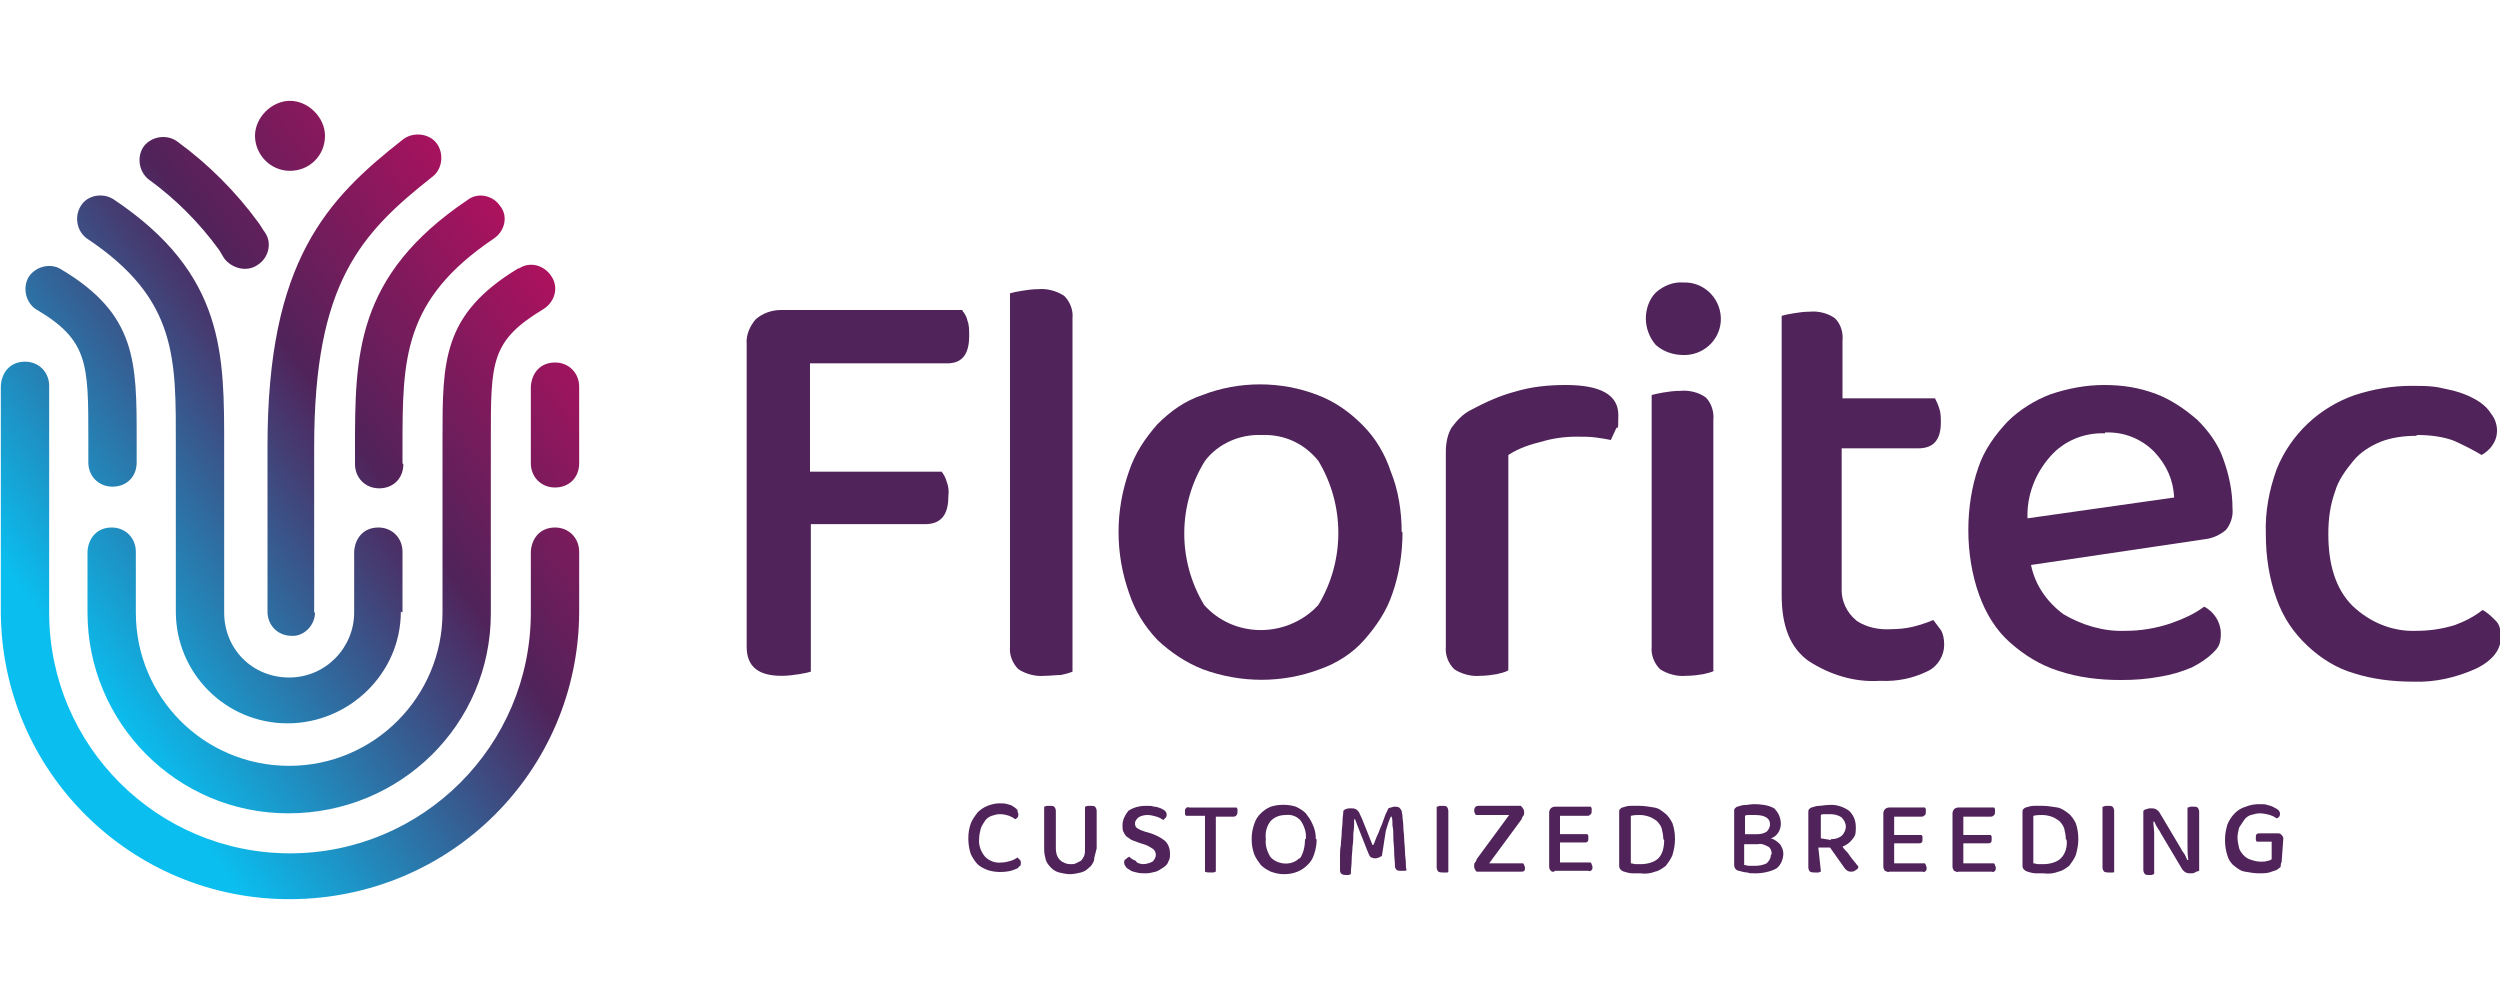
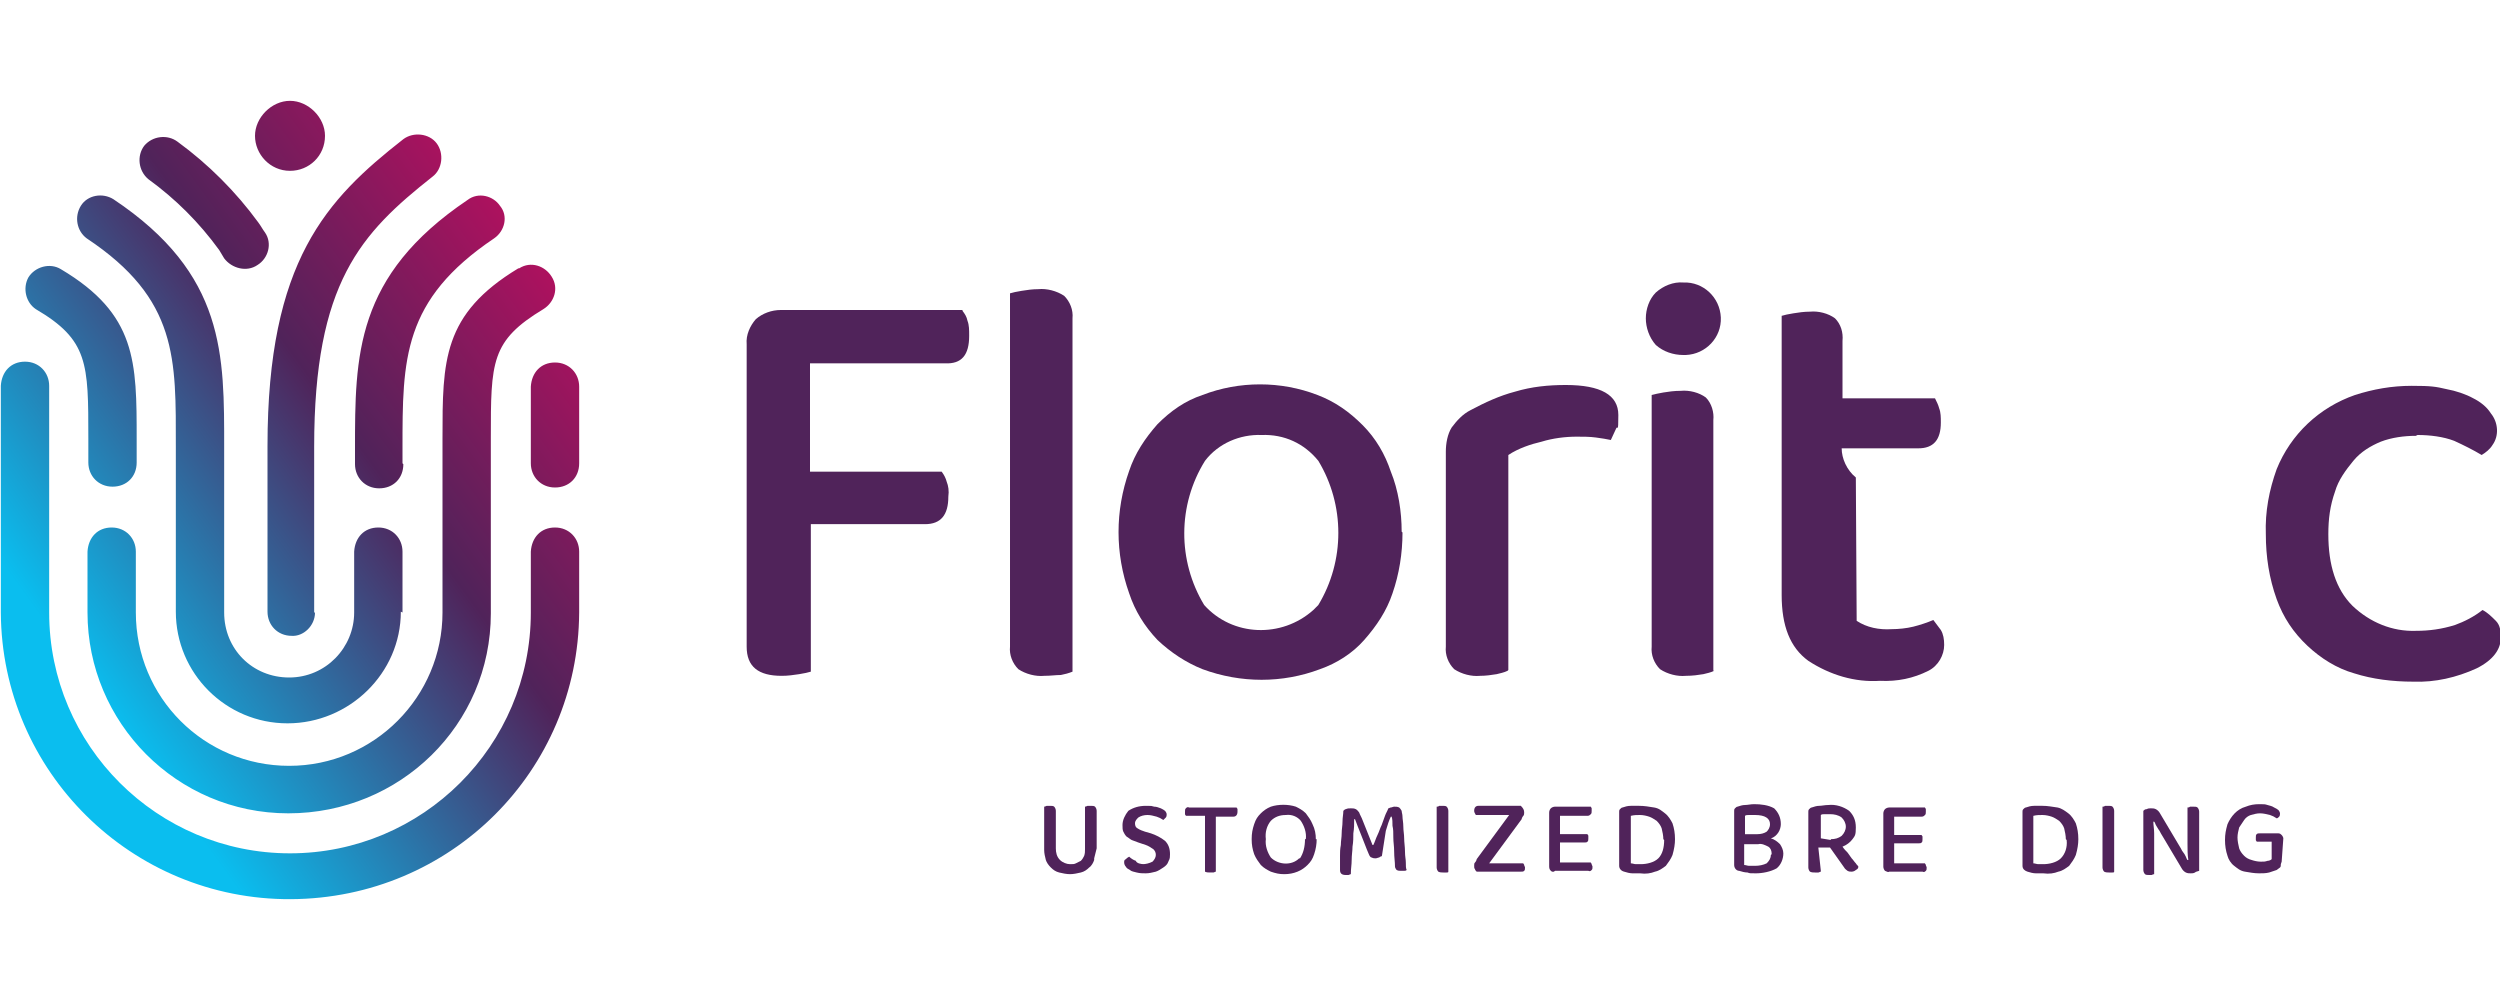
<svg xmlns="http://www.w3.org/2000/svg" id="_レイヤー_1" data-name="レイヤー_1" version="1.1" viewBox="0 0 300 120">
  <defs>
    <style>
      .st0 {
        fill: url(#_名称未設定グラデーション_3);
      }

      .st1 {
        fill: #50235a;
      }
    </style>
    <linearGradient id="_名称未設定グラデーション_3" data-name="名称未設定グラデーション 3" x1="-179.7" y1="-739.8" x2="-178.7" y2="-740.8" gradientTransform="translate(9563.6 54595.4) scale(53.2 73.7)" gradientUnits="userSpaceOnUse">
      <stop offset="0" stop-color="#0abeef" />
      <stop offset=".5" stop-color="#50235a" />
      <stop offset=".9" stop-color="#b90f5f" />
    </linearGradient>
  </defs>
  <g id="Group_212">
    <g id="Group_214">
      <g id="Group_212-2">
        <path id="Path_145" class="st1" d="M115.5,37.3c.3.4.5.7.6,1.2.2.5.2,1.1.2,1.8,0,2.3-.9,3.4-2.9,3.3h-16.2v13h15.8c.3.4.5.8.6,1.2.2.5.3,1.1.2,1.8,0,2.2-.9,3.3-2.8,3.3h-13.7v17.7c-.3.1-.8.2-1.4.3-.7.1-1.3.2-2.1.2-2.8,0-4.2-1.1-4.2-3.5v-36.3c-.1-1.1.4-2.2,1.1-3,.8-.7,1.9-1.1,3-1.1h21.8Z" />
        <path id="Path_146" class="st1" d="M125.3,81.1c-1,.1-2.2-.2-3.1-.8-.7-.7-1.1-1.7-1-2.7v-42.4c.3-.1.8-.2,1.4-.3.6-.1,1.3-.2,2-.2,1-.1,2.2.2,3.1.8.7.7,1.1,1.7,1,2.7v42.4c-.5.2-.9.3-1.4.4-.6,0-1.2.1-2,.1Z" />
        <path id="Path_147" class="st1" d="M168.3,63.9c0,2.5-.4,5-1.2,7.3-.7,2.1-1.9,3.9-3.4,5.6-1.4,1.6-3.3,2.8-5.3,3.5-4.5,1.7-9.5,1.7-14.1,0-2-.8-3.8-2-5.4-3.5-1.6-1.7-2.7-3.5-3.4-5.6-1.7-4.8-1.7-9.9,0-14.7.7-2.1,1.9-3.9,3.4-5.6,1.6-1.6,3.3-2.8,5.4-3.5,4.4-1.7,9.4-1.7,13.8,0,2.1.8,3.8,2,5.4,3.6s2.7,3.5,3.4,5.6c.9,2.2,1.3,4.8,1.3,7.2ZM151.4,52.2c-2.6-.1-5.2,1-6.8,3.1-3.3,5.3-3.3,12-.1,17.3,3.4,3.8,9.3,4,13.1.6.2-.2.4-.4.6-.6,3.2-5.3,3.2-12,0-17.3-1.7-2.1-4.1-3.2-6.8-3.1h0Z" />
        <path id="Path_148" class="st1" d="M180.9,80.5c-.4.2-.9.3-1.3.4-.6.1-1.3.2-2,.2-1,.1-2.2-.2-3.1-.8-.7-.7-1.1-1.7-1-2.7v-23.4c0-1,.2-2.1.7-2.9.6-.8,1.3-1.6,2.3-2.1,1.7-.9,3.4-1.7,5.3-2.2,2-.6,4-.8,6.1-.8,4.2,0,6.3,1.2,6.3,3.6s-.1,1.1-.3,1.7c-.2.4-.4.9-.6,1.3-.5-.1-1-.2-1.8-.3-.7-.1-1.6-.1-2.3-.1-1.4,0-2.9.2-4.2.6-1.3.3-2.8.8-4,1.6v25.8Z" />
        <path id="Path_149" class="st1" d="M197.5,38.2c0-1.1.4-2.3,1.2-3.1.9-.8,2.1-1.3,3.3-1.2,2.4-.1,4.4,1.8,4.5,4.2.1,2.4-1.8,4.4-4.2,4.5h-.3c-1.2,0-2.4-.4-3.3-1.2-.8-.9-1.2-2.1-1.2-3.2ZM205.7,80.5c-.4.2-.9.3-1.3.4-.6.1-1.3.2-2.1.2-1,.1-2.2-.2-3.1-.8-.7-.7-1.1-1.7-1-2.7v-30.2c.4-.1.8-.2,1.4-.3.6-.1,1.3-.2,2.1-.2,1-.1,2.2.2,3,.8.7.7,1,1.8.9,2.7v30.1Z" />
-         <path id="Path_150" class="st1" d="M222.8,74.5c1.2.8,2.7,1.1,4.2,1,.8,0,1.8-.1,2.6-.3s1.7-.5,2.4-.8c.3.4.6.8.9,1.2.3.5.4,1.1.4,1.8,0,1.2-.7,2.5-1.9,3.1-1.8.9-3.7,1.3-5.8,1.2-3,.2-6-.7-8.6-2.4-2.2-1.6-3.2-4.2-3.2-7.9v-33.5c.3-.1.8-.2,1.4-.3.6-.1,1.3-.2,2-.2,1-.1,2.2.2,3,.8.7.7,1,1.7.9,2.7v6.9h11.1c.2.4.4.8.5,1.2.2.5.2,1.1.2,1.7,0,2.1-.9,3.1-2.7,3.1h-9.2v17.1c0,1.2.6,2.6,1.7,3.5Z" />
-         <path id="Path_151" class="st1" d="M243.7,67.7c.5,2.5,1.9,4.5,3.9,6,2.2,1.3,4.8,2.1,7.4,2,1.9,0,3.7-.3,5.5-.9,1.4-.5,2.8-1.1,4-2,1.2.6,2,1.9,2,3.2s-.3,1.7-.9,2.3c-.7.7-1.6,1.3-2.6,1.8-1.2.5-2.5.9-3.8,1.1-1.6.3-3.1.4-4.7.4-2.6,0-5.1-.3-7.5-1.1-2.2-.7-4.1-1.9-5.8-3.4s-2.9-3.5-3.7-5.7c-.9-2.5-1.3-5.2-1.3-7.8s.4-5.2,1.2-7.5c.7-2.1,2-3.9,3.5-5.5,1.4-1.4,3.3-2.6,5.2-3.3,2.1-.7,4.2-1.1,6.4-1.1s4.2.3,6.3,1.1c1.8.7,3.4,1.8,4.9,3.1,1.3,1.3,2.5,2.9,3.1,4.7.7,1.9,1.1,3.9,1.1,5.9.1.9-.2,1.9-.8,2.6-.7.6-1.6,1-2.5,1.1l-20.9,3.1ZM252.6,52c-2.5-.1-4.9.9-6.5,2.7-1.9,2.1-2.9,4.8-2.8,7.5l17.6-2.5c-.1-2.1-.9-3.9-2.4-5.5-1.6-1.6-3.7-2.4-5.9-2.3h0Z" />
+         <path id="Path_150" class="st1" d="M222.8,74.5c1.2.8,2.7,1.1,4.2,1,.8,0,1.8-.1,2.6-.3s1.7-.5,2.4-.8c.3.4.6.8.9,1.2.3.5.4,1.1.4,1.8,0,1.2-.7,2.5-1.9,3.1-1.8.9-3.7,1.3-5.8,1.2-3,.2-6-.7-8.6-2.4-2.2-1.6-3.2-4.2-3.2-7.9v-33.5c.3-.1.8-.2,1.4-.3.6-.1,1.3-.2,2-.2,1-.1,2.2.2,3,.8.7.7,1,1.7.9,2.7v6.9h11.1c.2.4.4.8.5,1.2.2.5.2,1.1.2,1.7,0,2.1-.9,3.1-2.7,3.1h-9.2c0,1.2.6,2.6,1.7,3.5Z" />
        <path id="Path_152" class="st1" d="M289.9,52.3c-1.4,0-2.9.2-4.2.7-1.2.5-2.4,1.2-3.3,2.3s-1.8,2.3-2.2,3.7c-.6,1.7-.8,3.3-.8,5.1,0,3.7.9,6.6,2.9,8.6,2.1,2,4.8,3.1,7.6,3,1.6,0,3.1-.2,4.7-.7,1.1-.4,2.3-1,3.3-1.8.6.3,1.1.8,1.6,1.3s.6,1.2.6,2c0,1.4-.9,2.7-2.9,3.7-2.4,1.1-5,1.7-7.6,1.6-2.5,0-4.9-.3-7.1-1-2.1-.6-4-1.8-5.6-3.3-1.7-1.6-2.9-3.4-3.7-5.6-.9-2.5-1.3-5.1-1.3-7.8-.1-2.7.4-5.3,1.3-7.8,1.7-4.2,5.1-7.4,9.4-8.9,2.2-.7,4.4-1.1,6.8-1.1s2.9.1,4.2.4c1.1.2,2.3.6,3.2,1.1.8.4,1.6,1,2.1,1.8.9,1.1,1,2.7.2,3.8-.3.5-.8.9-1.3,1.2-1-.6-2.2-1.2-3.3-1.7-1.3-.5-2.9-.7-4.4-.7Z" />
      </g>
      <g id="Group_213">
-         <path id="Path_153" class="st1" d="M122.2,97.7c0,.1,0,.3-.1.4s-.2.2-.3.2c-.2-.2-.5-.3-.7-.4-.3-.1-.7-.2-1.1-.2s-.7.1-1,.2-.6.3-.8.6c-.2.3-.4.6-.5.9-.1.4-.2.8-.2,1.2-.1.8.2,1.6.7,2.2.5.5,1.2.8,2,.7.4,0,.7-.1,1.1-.2.3-.1.5-.2.8-.4l.3.3c.1.1.1.2.1.4s0,.2-.1.3l-.3.3c-.2.1-.5.2-.8.3-.9.2-1.9.2-2.8-.1-.5-.2-.9-.4-1.2-.7s-.6-.8-.8-1.2c-.2-.6-.3-1.2-.3-1.9s.1-1.2.3-1.8c.2-.5.5-.9.8-1.3.3-.3.7-.6,1.2-.8.5-.2,1-.3,1.4-.3s.7,0,1,.1.5.1.7.3c.2.1.3.2.5.4,0,.1,0,.3.1.4Z" />
        <path id="Path_154" class="st1" d="M131.3,103.2c-.1.3-.3.7-.6.9-.3.3-.6.5-1,.6s-.9.2-1.3.2-.9-.1-1.3-.2c-.4-.1-.7-.3-1-.6-.3-.3-.5-.6-.6-.9-.1-.4-.2-.8-.2-1.2v-5.2q.1,0,.3-.1h.4c.2,0,.4,0,.5.1s.2.3.2.5v4.5c0,.5.1,1,.5,1.4.3.3.8.5,1.2.5s.5,0,.7-.1l.6-.3c.2-.2.3-.4.4-.6.1-.3.1-.5.1-.8v-5.1q.1,0,.3-.1h.4c.2,0,.4,0,.5.1s.2.3.2.5v4.5c-.1.4-.2.8-.3,1.2Z" />
        <path id="Path_155" class="st1" d="M137.1,103.7c.4,0,.8-.1,1.2-.3.2-.2.4-.5.4-.8s-.1-.5-.3-.7c-.3-.2-.6-.4-.9-.5l-.9-.3c-.3-.1-.5-.2-.8-.3-.2-.1-.4-.3-.6-.4-.2-.2-.3-.4-.4-.6-.1-.2-.1-.5-.1-.8,0-.6.3-1.2.7-1.7.6-.4,1.3-.6,2.1-.6s.6,0,1,.1c.3,0,.5.1.8.2.2.1.4.2.5.3.1.1.2.3.2.4s0,.3-.1.4-.2.2-.3.3c-.3-.2-.5-.3-.8-.4-.4-.1-.7-.2-1.1-.2s-.8.1-1.1.3c-.2.2-.4.4-.4.7s.1.5.3.6c.3.2.6.3.9.4l.7.2c.6.2,1.2.5,1.7.9.4.4.6.9.6,1.6s-.1.6-.2.9c-.1.3-.3.5-.6.7s-.6.4-.9.5c-.4.1-.8.2-1.2.2s-.7,0-1.1-.1c-.3-.1-.6-.1-.8-.3-.2-.1-.4-.2-.5-.4-.1-.1-.2-.3-.2-.5s0-.3.2-.4c.1-.1.2-.2.4-.3.2.2.5.4.8.5.1.3.6.4,1,.4Z" />
        <path id="Path_156" class="st1" d="M145.9,97.9v6.7c-.1,0-.2.1-.3.1h-.4c-.2,0-.4,0-.6-.1v-6.7h-2.3c0-.1-.1-.1-.1-.2v-.3c0-.2,0-.3.1-.4s.2-.2.4-.1h5.7c0,.1.1.1.1.2v.3c0,.4-.2.6-.5.6h-2.1Z" />
        <path id="Path_157" class="st1" d="M158,100.7c0,.6-.1,1.2-.3,1.8s-.4.9-.8,1.3c-.3.3-.7.6-1.2.8-.5.2-1,.3-1.6.3s-1-.1-1.6-.3c-.4-.2-.8-.4-1.2-.8-.3-.4-.6-.8-.8-1.3-.2-.6-.3-1.1-.3-1.8s.1-1.2.3-1.8.4-.9.8-1.3c.3-.3.7-.6,1.2-.8.9-.3,2.1-.3,3,0,.4.2.8.4,1.2.8.3.4.6.8.8,1.3.3.6.4,1.2.4,1.8ZM156.7,100.7c.1-.8-.2-1.6-.6-2.2-.4-.5-1.1-.8-1.8-.7-.7,0-1.3.2-1.8.7-.5.6-.7,1.4-.6,2.2-.1.8.2,1.6.6,2.2.9.9,2.5,1,3.4.1h.1c.4-.6.6-1.4.6-2.3h0Z" />
        <path id="Path_158" class="st1" d="M165.8,102.7c-.1.1-.2.1-.3.2-.1,0-.3.1-.4.1-.2,0-.3,0-.5-.1-.1,0-.2-.1-.3-.3-.4-.9-.7-1.8-1-2.5-.3-.7-.5-1.3-.7-1.8h-.1c0,.6,0,1.1-.1,1.7,0,.5,0,1-.1,1.6,0,.5-.1,1-.1,1.6s-.1,1-.1,1.7c-.1,0-.2.1-.3.1h-.3c-.5,0-.7-.2-.7-.6v-1.7c0-.4,0-.8.1-1.3,0-.5.1-.9.1-1.4s.1-.9.1-1.4.1-.9.1-1.3c.1-.1.2-.2.3-.2.2-.1.4-.1.6-.1s.4,0,.6.1.3.3.4.4c.1.3.3.6.4.9s.3.7.4,1,.3.7.4,1,.3.7.4,1h.1c.2-.4.3-.8.5-1.2.2-.4.3-.8.5-1.2l.4-1.1c.1-.3.3-.6.4-.9.1,0,.2-.1.3-.1s.3-.1.4-.1c.2,0,.4,0,.6.1.1.1.2.2.3.4,0,.2.1.4.1.7s.1.7.1,1.2.1.9.1,1.4.1,1,.1,1.6.1.9.1,1.3,0,.7.1.9c-.1.1-.2.1-.3.1h-.4c-.2,0-.3,0-.5-.1-.1-.1-.2-.3-.2-.4,0-.6-.1-1.1-.1-1.8s-.1-1.1-.1-1.7,0-1-.1-1.4c0-.4,0-.8-.1-1.1h-.1c-.2.4-.4,1-.6,1.7l-.5,3.2Z" />
        <path id="Path_159" class="st1" d="M173.6,104.7h-.4c-.2,0-.4,0-.6-.1-.1-.1-.2-.3-.2-.5v-7.3c.1,0,.2,0,.3-.1h.4c.2,0,.4,0,.5.1s.2.3.2.5v7.3c0,.1-.1.1-.2.1Z" />
        <path id="Path_160" class="st1" d="M182.9,97.5c0,.1,0,.3-.1.4s-.2.3-.2.4l-3.9,5.3h4.1c0,.1.1.1.1.2s.1.2.1.3c0,.2,0,.3-.1.4s-.2.1-.4.1h-5.3c-.1-.1-.2-.2-.2-.3-.1-.1-.1-.2-.1-.4s0-.3.1-.4.2-.3.2-.4l3.9-5.3h-4c-.1-.2-.2-.3-.2-.5,0-.4.2-.6.5-.6h5.1c.3.3.4.5.4.8Z" />
        <path id="Path_161" class="st1" d="M186.1,104.5c-.2-.2-.2-.4-.2-.6v-6.4c0-.2.1-.4.2-.5s.3-.2.5-.2h4.3c0,.1.1.1.1.2v.3c0,.2,0,.3-.1.4s-.2.2-.4.2h-3.3v2.2h3.3c0,.1.1.1.1.2v.3c0,.2,0,.3-.1.4s-.2.1-.4.1h-2.9v2.4h3.7c0,.1.1.1.1.2s.1.2.1.3c0,.2,0,.3-.1.4s-.2.2-.4.1h-4c-.2.2-.4.1-.5,0Z" />
        <path id="Path_162" class="st1" d="M201,100.7c0,.6-.1,1.2-.3,1.9-.2.5-.5.9-.8,1.3-.4.3-.8.6-1.3.7-.5.2-1.1.3-1.8.2h-.9c-.3,0-.7-.1-1-.2-.4-.1-.6-.4-.6-.7v-6.5c0-.1,0-.2.1-.3.1-.1.2-.2.3-.2.3-.1.6-.2,1-.2h1c.6,0,1.2.1,1.8.2s.9.4,1.3.7c.4.3.7.8.9,1.2.2.6.3,1.2.3,1.9ZM199.6,100.7c0-.4-.1-.9-.2-1.3-.1-.3-.3-.6-.6-.9-.3-.2-.6-.4-.9-.5s-.7-.2-1.1-.2-.7,0-1.1.1v5.7c.2,0,.4.1.6.1h.6c.7,0,1.6-.2,2.1-.7s.7-1.3.7-2.2h0Z" />
        <path id="Path_163" class="st1" d="M213.7,98.9c0,.3-.1.7-.3,1-.2.3-.5.6-.9.7.4.1.8.4,1.1.7.2.3.4.7.4,1.1,0,.7-.3,1.4-.8,1.8-.7.4-1.7.6-2.5.6s-.7,0-1-.1c-.3,0-.7-.1-1-.2-.3,0-.6-.3-.6-.7v-6.5c0-.1,0-.2.1-.3.1-.1.2-.2.3-.2.3-.1.6-.2.9-.2s.7-.1,1.1-.1c.8,0,1.7.1,2.4.5.5.5.8,1.1.8,1.9ZM209.3,100.1h1.6c.4,0,.8-.1,1.1-.3.2-.2.4-.5.4-.9,0-.7-.6-1.1-1.8-1.1h-.7c-.2,0-.4,0-.5.1v2.3ZM212.6,102.5c0-.4-.1-.7-.4-.9-.4-.2-.8-.4-1.2-.3h-1.7v2.5c.2,0,.4.1.6.1h.7c.5,0,1-.1,1.4-.3.3-.3.5-.6.5-1h0Z" />
        <path id="Path_164" class="st1" d="M218.5,104.6c-.1,0-.2.1-.3.1h-.4c-.2,0-.4,0-.6-.1-.1-.1-.2-.3-.2-.5v-6.7c0-.1,0-.2.1-.3.1-.1.2-.2.3-.2.3-.1.6-.2.9-.2s.7-.1,1.1-.1c.9-.1,1.8.2,2.5.7.5.5.8,1.1.8,2s-.1,1-.4,1.4-.7.7-1.2.9c.2.3.4.5.6.7l.5.7c.2.2.3.4.5.6.1.2.3.3.3.4,0,.2-.1.3-.3.4-.1.1-.3.2-.5.2s-.3,0-.5-.1c-.1-.1-.3-.2-.4-.4l-1.7-2.4h-1.4l.3,2.8ZM219.7,100.7c.5,0,.9-.1,1.3-.4.3-.3.5-.7.5-1.1s-.2-.8-.5-1.1c-.4-.3-.9-.4-1.4-.4h-.6c-.2,0-.4,0-.5.1v2.8l1.2.2Z" />
        <path id="Path_165" class="st1" d="M226.2,104.5c-.1-.1-.2-.3-.2-.5v-6.4c0-.2.1-.4.2-.5.1-.1.3-.2.5-.2h4.3c0,.1.1.1.1.2v.3c0,.2,0,.3-.1.4s-.2.2-.4.2h-3.3v2.2h3.3c0,.1.1.1.1.2v.3c0,.2,0,.3-.1.4s-.2.1-.4.1h-2.9v2.4h3.7c0,.1.1.1.1.2s.1.2.1.3c0,.2,0,.3-.1.4s-.2.2-.4.1h-4c-.1.1-.3,0-.5-.1Z" />
-         <path id="Path_166" class="st1" d="M234.5,104.5c-.1-.1-.2-.3-.2-.5v-6.4c0-.2.1-.4.2-.5.1-.1.3-.2.5-.2h4.3c0,.1.1.1.1.2v.3c0,.2,0,.3-.1.4s-.2.2-.4.2h-3.3v2.2h3.3c0,.1.1.1.1.2v.3c0,.2,0,.3-.1.4s-.2.1-.4.1h-2.9v2.4h3.7c0,.1.1.1.1.2s.1.2.1.3c0,.2,0,.3-.1.4s-.2.2-.4.1h-4c-.1.1-.3,0-.5-.1Z" />
        <path id="Path_167" class="st1" d="M249.4,100.7c0,.6-.1,1.2-.3,1.9-.2.5-.5.9-.8,1.3-.4.3-.8.6-1.3.7-.5.2-1.1.3-1.8.2h-.9c-.3,0-.7-.1-1-.2s-.6-.3-.6-.7v-6.5c0-.1,0-.2.1-.3.1-.1.2-.2.3-.2.3-.1.6-.2,1-.2h1c.6,0,1.1.1,1.8.2.5.1.9.4,1.3.7.4.3.7.8.9,1.2.2.6.3,1.2.3,1.9ZM247.9,100.7c0-.4-.1-.9-.2-1.3-.1-.3-.3-.6-.6-.9-.3-.2-.6-.4-.9-.5-.3-.1-.7-.2-1.1-.2s-.7,0-1.1.1v5.7c.2,0,.4.1.6.1h.6c.7,0,1.6-.2,2.1-.7s.8-1.3.7-2.2h0Z" />
        <path id="Path_168" class="st1" d="M253.5,104.7h-.4c-.2,0-.4,0-.6-.1-.1-.1-.2-.3-.2-.5v-7.3c.1,0,.2,0,.3-.1h.4c.2,0,.4,0,.5.1s.2.3.2.5v7.3c0,.1-.1.1-.2.1Z" />
        <path id="Path_169" class="st1" d="M263.4,104.7c-.2.1-.3.1-.5.1s-.4,0-.6-.1c-.2-.1-.4-.3-.5-.5l-2.2-3.7c-.1-.2-.2-.3-.3-.5s-.2-.4-.3-.5c-.1-.2-.2-.3-.3-.5s-.1-.3-.2-.4h-.1c0,.4.1.9.1,1.4v4.9q-.1,0-.3.1h-.3c-.2,0-.4,0-.5-.1s-.2-.3-.2-.5v-7.1c.1-.1.2-.2.4-.2.2-.1.3-.1.5-.1s.4,0,.6.1c.2.1.4.3.5.5l2.2,3.7c.1.2.2.3.3.5s.2.4.3.5.2.3.3.5.1.3.2.4h.1c-.1-.6-.1-1.3-.1-2v-4.3c.1,0,.2,0,.3-.1h.4c.2,0,.4,0,.5.1s.2.3.2.5v7.1c-.3.1-.4.1-.5.2Z" />
        <path id="Path_170" class="st1" d="M273.7,103.7c0,.2,0,.3-.1.4s-.3.2-.4.3c-.3.1-.6.2-.9.3-.4.1-.8.1-1.2.1-.6,0-1.1-.1-1.7-.2s-.9-.4-1.3-.7c-.4-.3-.7-.8-.8-1.2-.2-.6-.3-1.2-.3-1.9s.1-1.2.3-1.9c.4-.9,1.1-1.8,2.2-2.1.5-.2,1-.3,1.6-.3s.7,0,1,.1.5.1.8.3c.2.1.4.2.5.3.1.1.2.3.2.4s0,.3-.1.4-.2.2-.3.2c-.3-.2-.5-.3-.8-.4-.4-.1-.8-.2-1.2-.2s-.7.1-1.1.2c-.3.1-.6.3-.8.6-.2.3-.4.6-.6.9-.1.4-.2.8-.2,1.2s.1.9.2,1.3c.1.3.3.6.6.9.2.2.5.4.9.5.3.1.7.2,1.1.2s.5,0,.8-.1c.2,0,.4-.1.5-.2v-2.1h-1.8c0-.1-.1-.1-.1-.2v-.3c0-.2,0-.3.1-.4s.2-.1.4-.1h2.2c.2,0,.3.1.4.2.1.1.2.3.2.4l-.2,2.8Z" />
      </g>
    </g>
    <path id="Path_171" class="st0" d="M34.8,20.5c-2.4,0-4.2-2-4.2-4.2s2-4.2,4.2-4.2,4.2,2,4.2,4.2h0c0,2.4-1.9,4.2-4.2,4.2ZM30.9,31.8c1.3-.8,1.8-2.6.9-3.9-.3-.4-.5-.8-.8-1.2-2.7-3.7-6-7-9.7-9.7-1.2-.9-3-.7-4,.5-.9,1.2-.7,3,.5,4,3.3,2.4,6.1,5.2,8.5,8.5.2.3.4.7.6,1,.9,1.2,2.7,1.7,4,.8h0ZM37.7,73.5v-19.9c0-19.7,5.6-25.6,14.2-32.4,1.2-.9,1.4-2.8.5-4s-2.8-1.4-4-.5c-9.2,7.2-16.3,14.6-16.3,36.8v19.9c0,1.6,1.2,2.9,2.9,2.9,1.4.1,2.8-1.2,2.8-2.8h0ZM48.3,73.5v-7.3c0-1.6-1.2-2.9-2.9-2.9s-2.8,1.2-2.9,2.9v7.3c0,4.2-3.4,7.8-7.8,7.8s-7.8-3.4-7.8-7.8v-19.7c0-11.2.2-20.9-13.3-29.9-1.3-.8-3.1-.5-3.9.8s-.5,3,.7,3.9c11,7.3,10.7,14.5,10.7,25.1v19.7c0,7.4,6,13.4,13.4,13.4s13.6-6,13.6-13.4h0ZM58.9,73.5v-20.9c0-9.2,0-11.7,6.3-15.5,1.3-.8,1.9-2.5,1-3.9-.8-1.3-2.5-1.9-3.9-1h-.1c-9.1,5.5-9.1,11.1-9.1,20.4v20.9c0,10.1-8.2,18.4-18.4,18.4s-18.4-8.2-18.4-18.4v-7.3c0-1.6-1.2-2.9-2.9-2.9s-2.8,1.2-2.9,2.9v7.3c0,13.2,10.7,24.1,24.1,24.1s24.3-10.6,24.3-24h0ZM69.5,55.6v-9.2c0-1.6-1.2-2.9-2.9-2.9s-2.8,1.2-2.9,2.9v9.2c0,1.6,1.2,2.9,2.9,2.9s2.9-1.2,2.9-2.9h0ZM69.5,73.5v-7.3c0-1.6-1.2-2.9-2.9-2.9s-2.8,1.2-2.9,2.9v7.3c0,16-13,28.9-28.9,28.9s-28.9-12.9-28.9-28.9v-27.2c0-1.6-1.2-2.9-2.9-2.9s-2.8,1.2-2.9,2.9v27.2c.1,19.1,15.7,34.5,34.8,34.4,19.2-.1,34.5-15.4,34.6-34.4h0ZM48.3,55.6v-1.8c0-10.7,0-17.8,11-25.2,1.3-.9,1.7-2.7.7-3.9-.8-1.2-2.6-1.7-3.9-.7-13.5,9.1-13.5,18.7-13.5,29.9v1.8c0,1.6,1.2,2.9,2.9,2.9s2.9-1.2,2.9-2.9h0ZM16.4,55.6v-2.9c0-9.3,0-15-9.1-20.4-1.3-.8-3.1-.3-3.9,1-.7,1.3-.3,3,.9,3.8,6.3,3.7,6.3,6.5,6.3,15.5v2.9c0,1.6,1.2,2.9,2.9,2.9s2.9-1.2,2.9-2.9h0Z" />
  </g>
</svg>